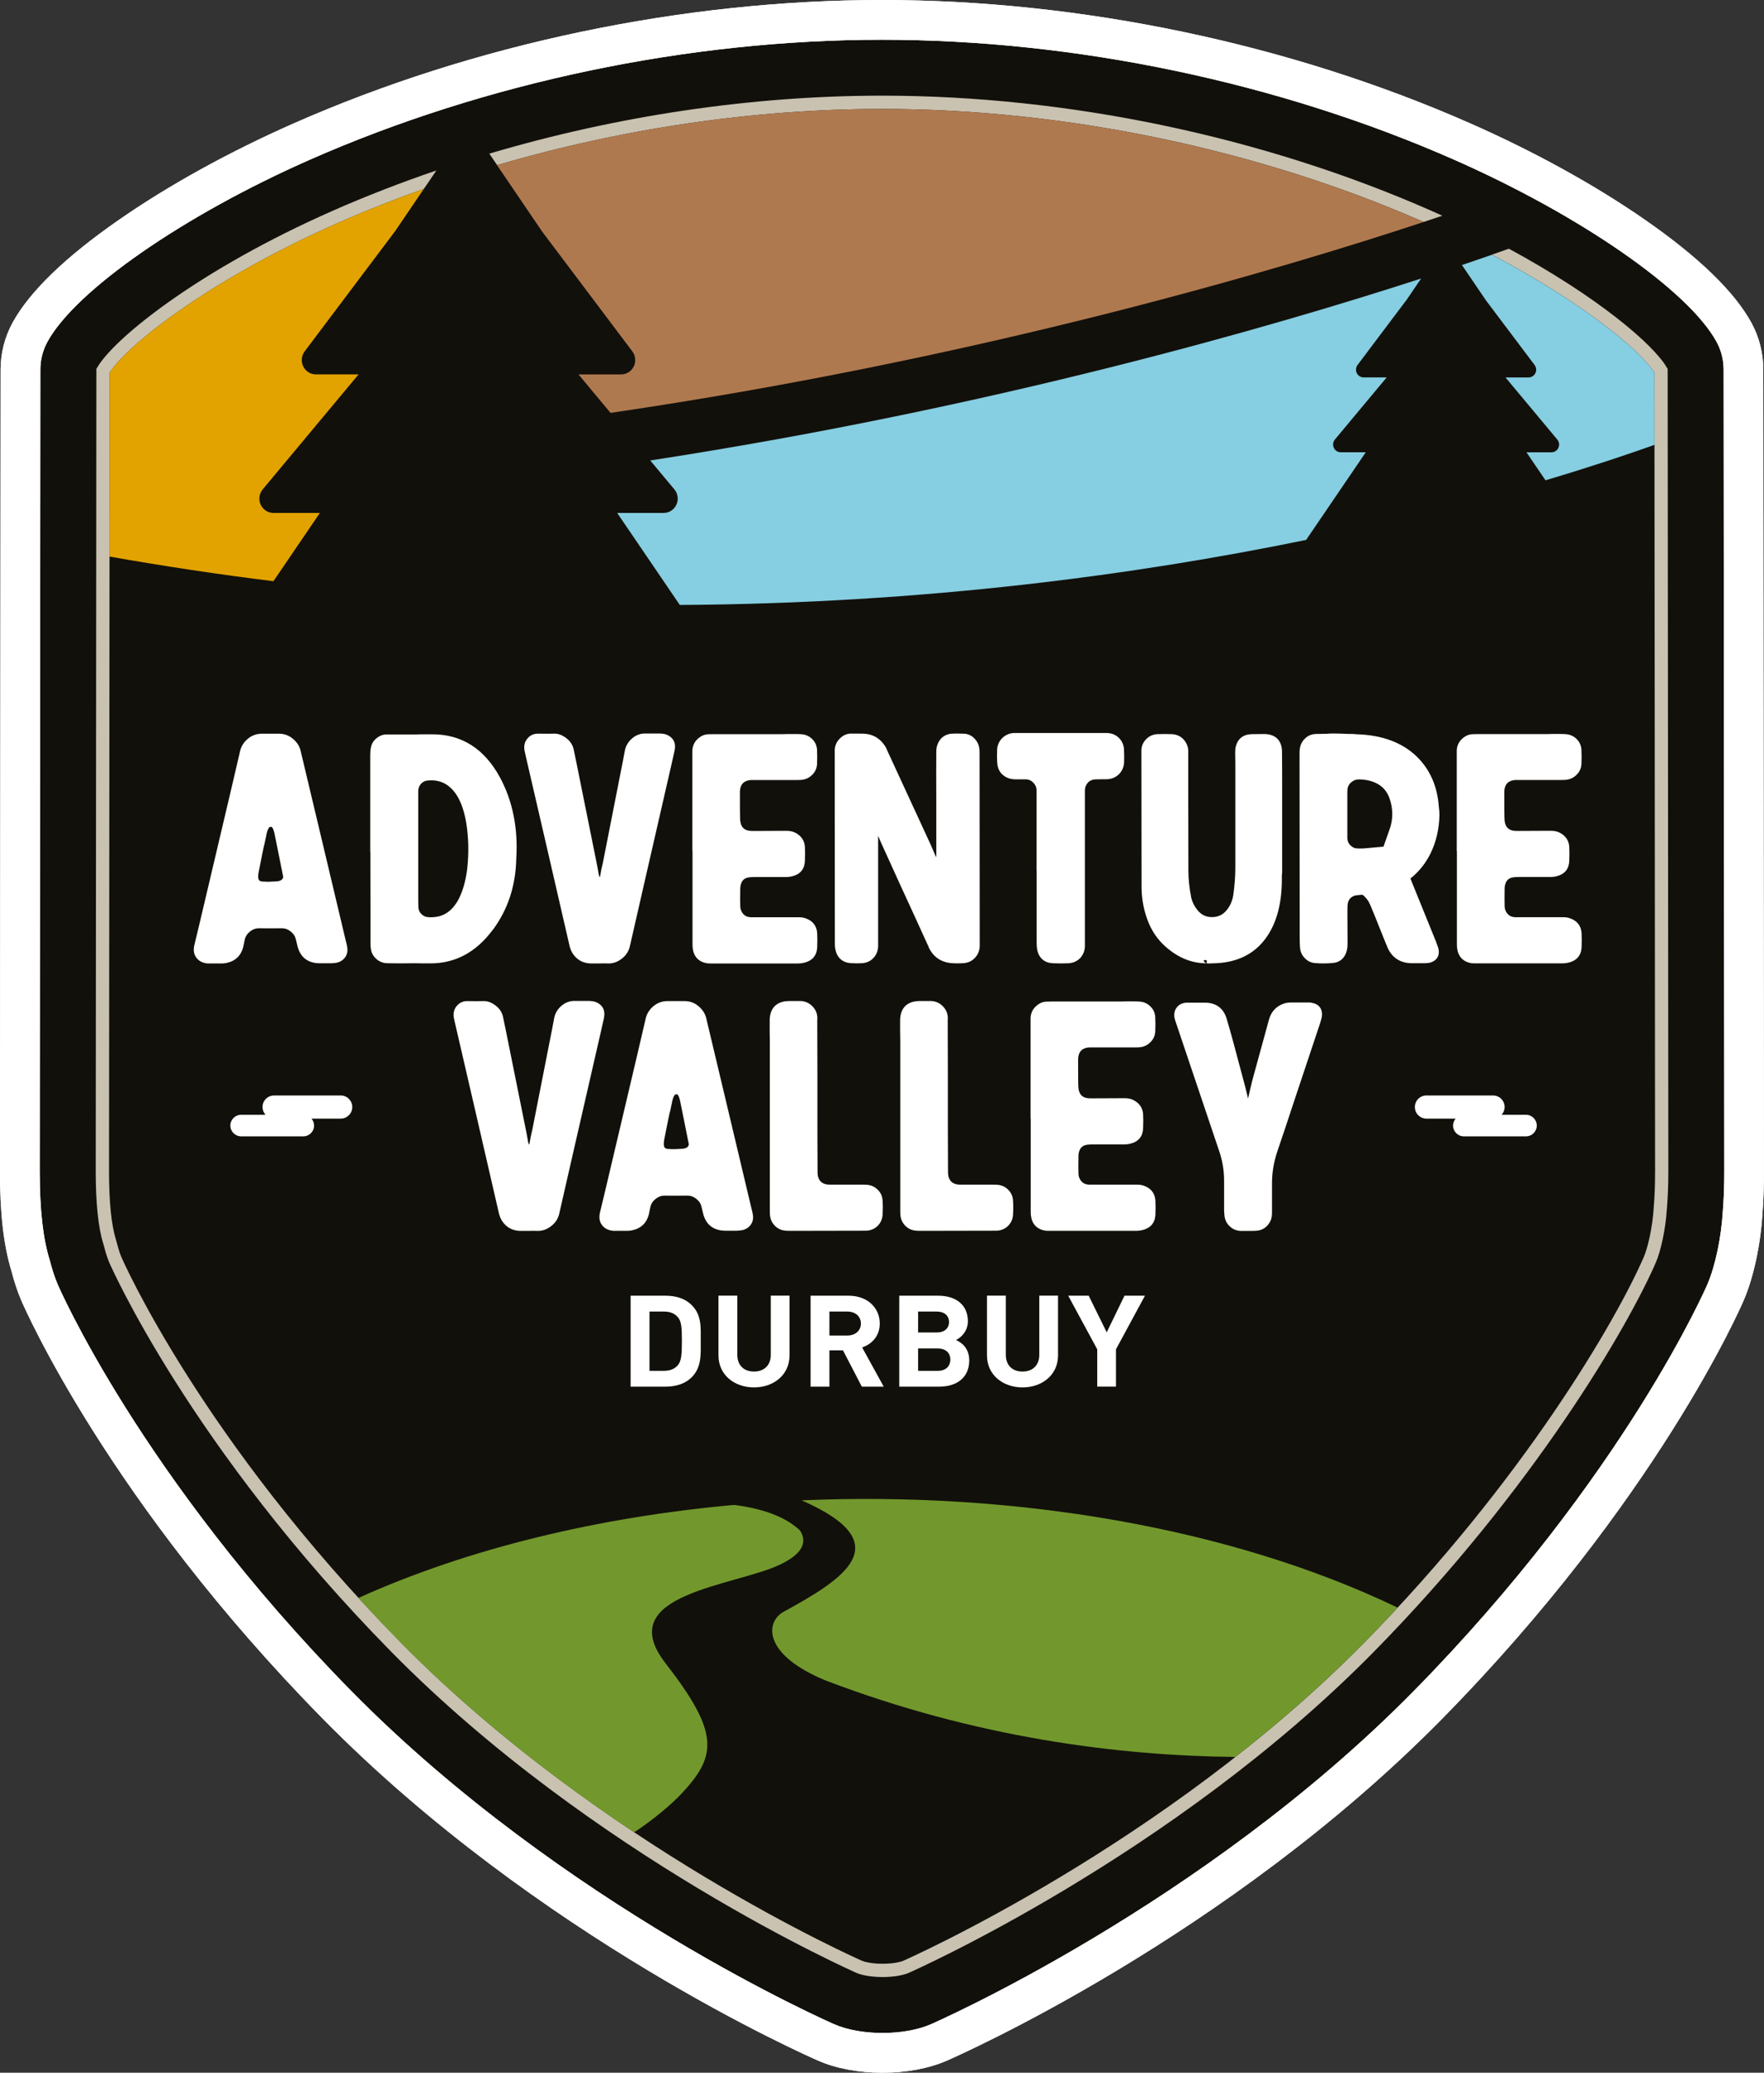
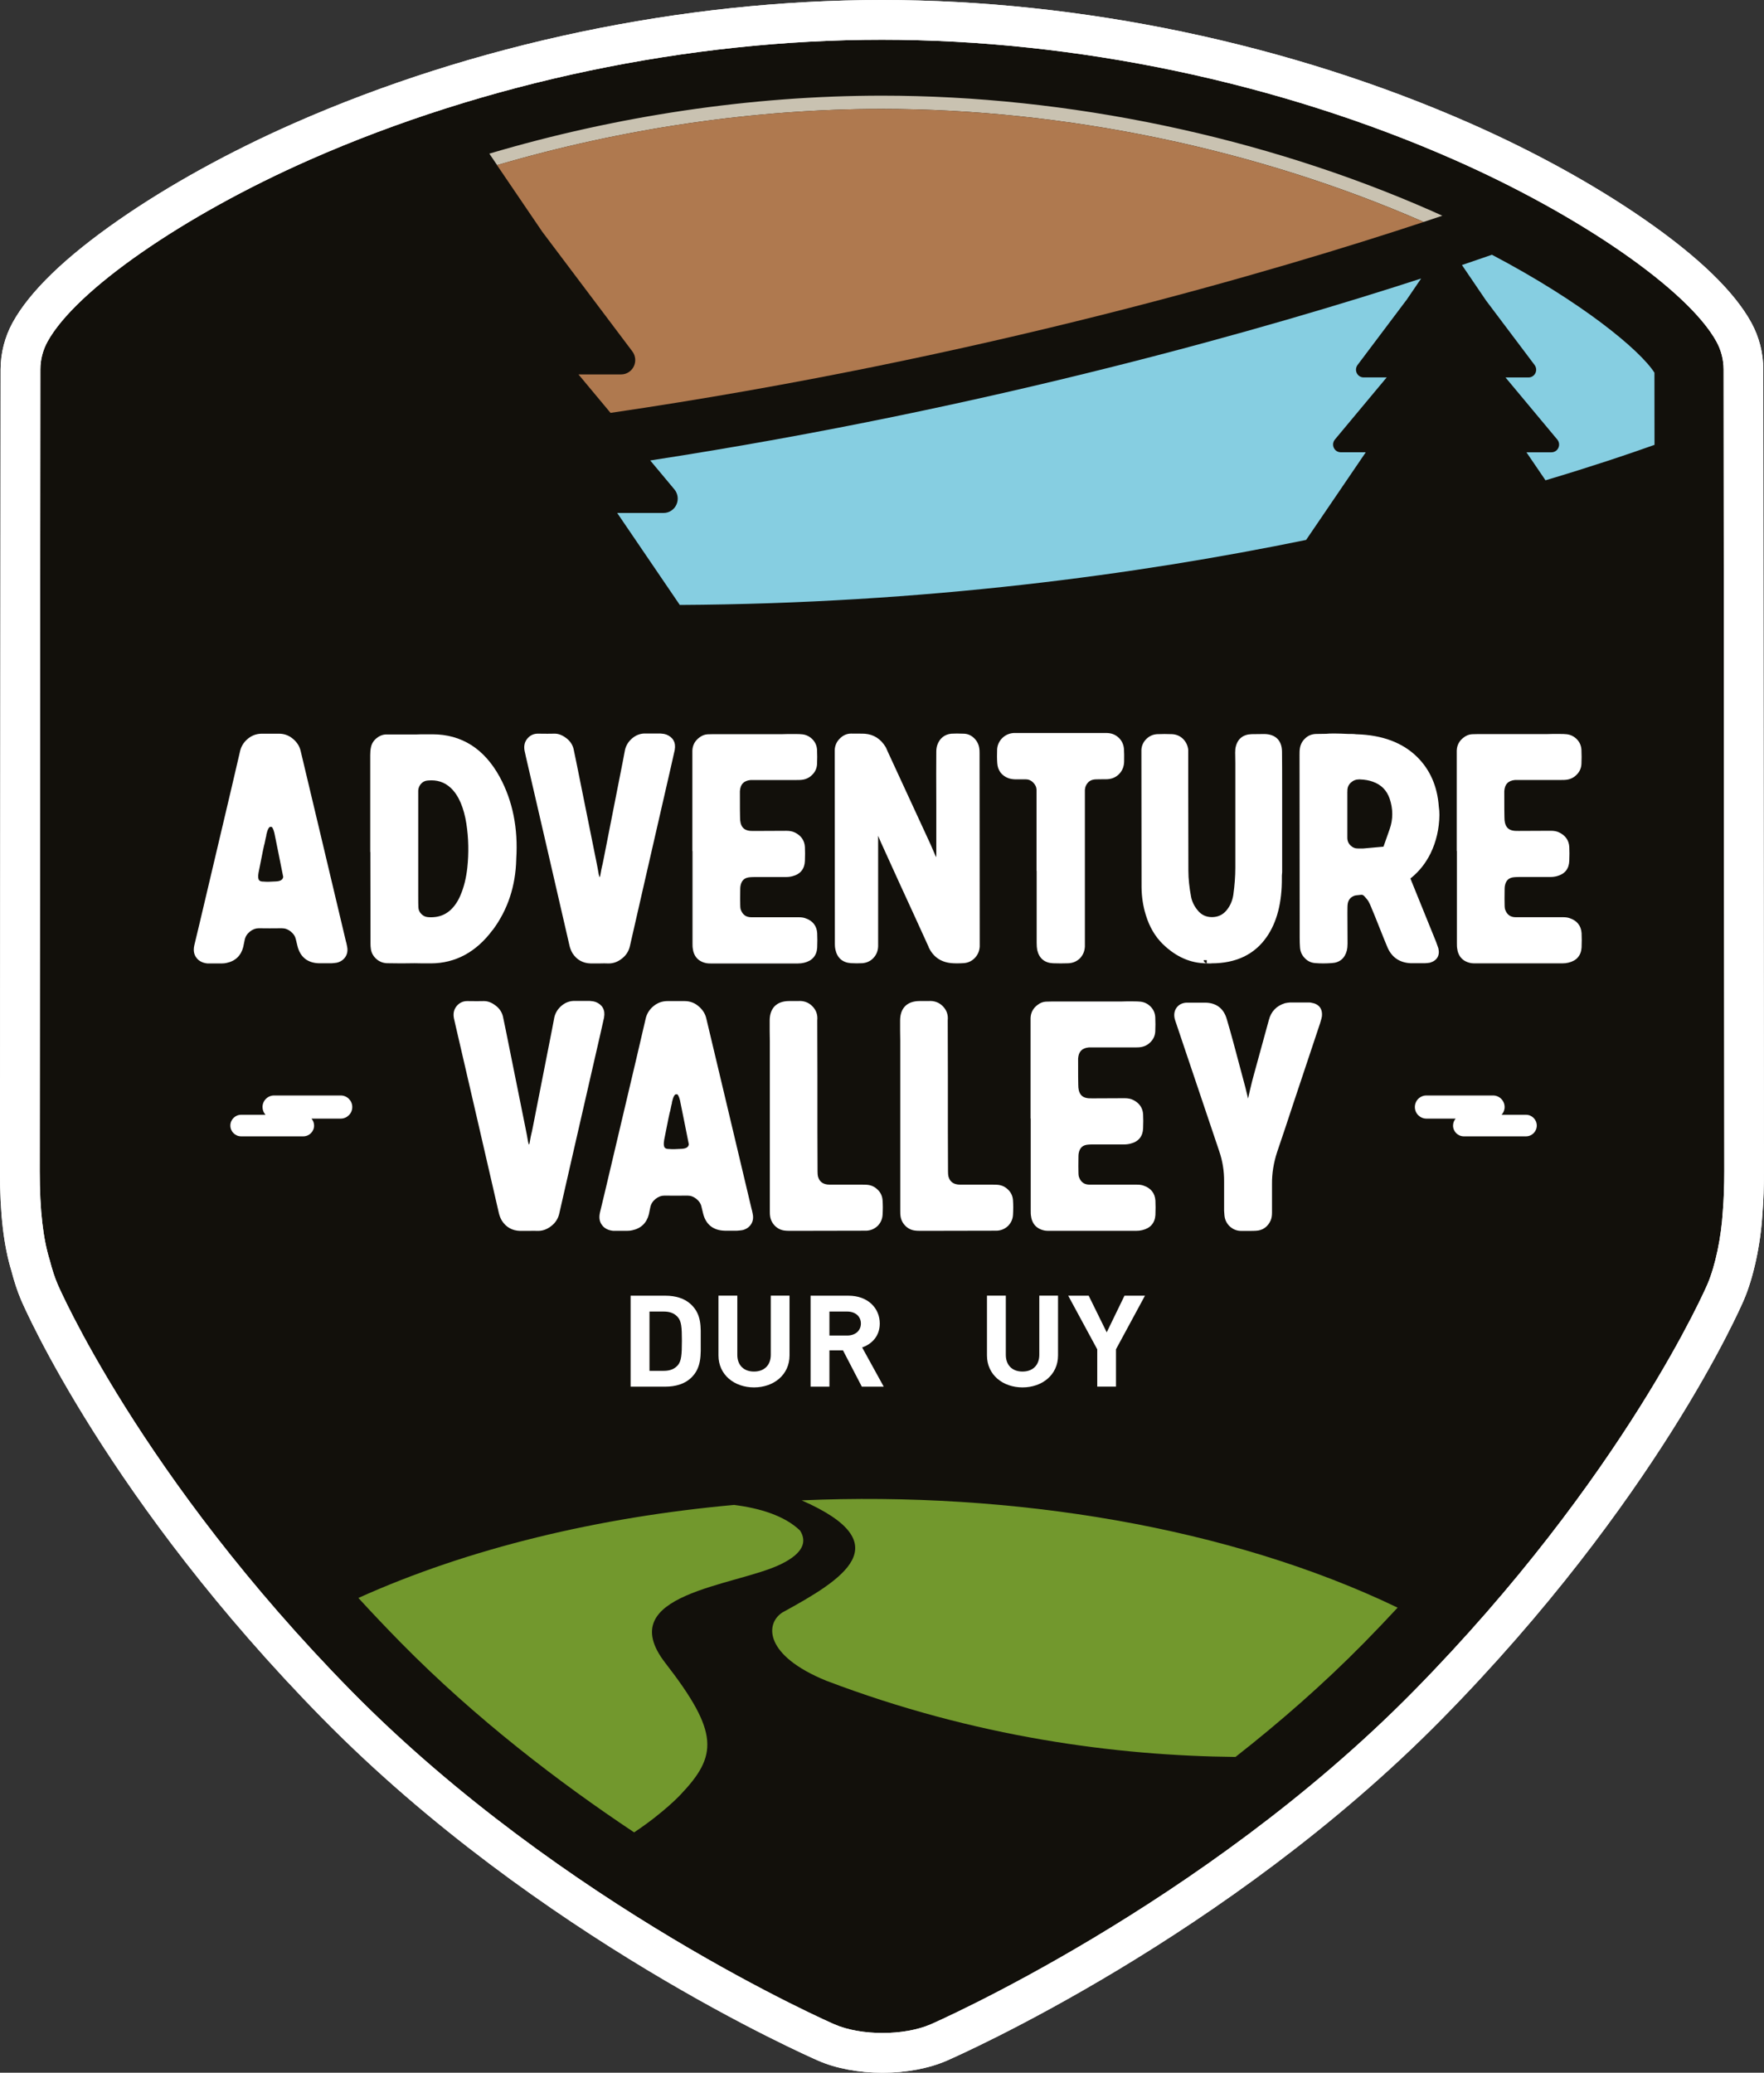
<svg xmlns="http://www.w3.org/2000/svg" id="Calque_2" data-name="Calque 2" viewBox="0 0 495.29 581.99">
  <rect x="0" y="0" width="495.29" height="581.99" fill="#333333" stroke="none" />
  <defs>
    <style>
      .cls-1 {
        fill: #fff;
      }

      .cls-2 {
        fill: #86cee1;
      }

      .cls-3 {
        fill: #72982d;
      }

      .cls-4 {
        fill: #af794f;
      }

      .cls-5 {
        fill: #c9c2b1;
      }

      .cls-6 {
        fill: #e2a300;
      }

      .cls-7 {
        fill: #12100b;
      }

      .cls-8 {
        fill: #3e1e00;
      }
    </style>
  </defs>
  <g id="Calque_1-2" data-name="Calque 1">
    <g>
      <path class="cls-8" d="m483.95,103.72c0-2.71-.68-5.38-1.98-7.75h0c-7.9-14.44-38.16-35.45-73.59-51.08-49.29-21.75-106.37-33.72-160.73-33.72s-111.43,11.98-160.72,33.72C51.49,60.51,21.23,81.52,13.33,95.96c-1.3,2.38-1.98,5.05-1.99,7.76l-.18,225.14c0,11.06.96,19.06,2.83,25.05.63,2.47,1.37,4.76,2.2,6.7,0,0,23.07,53.85,82.53,114.27,59.46,60.4,135.55,93.52,135.55,93.52,7.45,3.25,19.62,3.25,27.08,0,0,0,76.09-33.11,135.54-93.52,59.44-60.43,82.52-114.27,82.52-114.27,2.29-5.32,3.9-13.33,4.32-20.41.27-3.38.42-7.13.42-11.34l-.19-225.14Z" />
      <path class="cls-7" d="m247.79,576.41c-5.88,0-11.48-1.03-15.77-2.9-.77-.33-77.76-34.24-137.29-94.71-59.51-60.48-82.72-113.75-83.68-115.99-.9-2.11-1.72-4.59-2.44-7.37-2.07-6.72-3.04-15.17-3.04-26.57l.18-225.14c0-3.64.93-7.24,2.67-10.43,8.57-15.67,39.21-37.17,76.24-53.51C134.65,17.72,192.53,5.58,247.64,5.58s112.99,12.14,162.98,34.2c37.03,16.34,67.67,37.84,76.24,53.51,1.74,3.19,2.67,6.79,2.67,10.43l.18,225.14c0,4.34-.14,8.2-.43,11.8-.46,7.88-2.29,16.42-4.76,22.16-.96,2.24-24.18,55.5-83.67,115.98-59.52,60.48-136.52,94.38-137.29,94.72-4.29,1.87-9.89,2.9-15.77,2.9" />
      <path class="cls-1" d="m247.64,11.16c54.35,0,111.44,11.98,160.73,33.72,35.43,15.63,65.69,36.64,73.59,51.08h0c1.3,2.38,1.98,5.05,1.99,7.76l.19,225.14c0,4.2-.14,7.96-.42,11.34-.42,7.08-2.04,15.09-4.32,20.41,0,0-23.08,53.84-82.52,114.27-59.45,60.4-135.54,93.51-135.54,93.51-3.73,1.62-8.63,2.44-13.54,2.44s-9.81-.81-13.53-2.44c0,0-76.09-33.11-135.55-93.51-59.45-60.43-82.53-114.27-82.53-114.27-.83-1.93-1.57-4.23-2.2-6.7-1.87-5.99-2.83-13.99-2.83-25.05l.18-225.14c0-2.71.69-5.38,1.99-7.76,7.9-14.44,38.16-35.45,73.59-51.08C136.21,23.13,193.29,11.16,247.64,11.16m0-11.16c-55.87,0-114.55,12.31-165.23,34.67-18.02,7.95-34.96,17.3-48.98,27.03-15.07,10.46-25.13,20.19-29.9,28.91-2.19,4.01-3.35,8.54-3.36,13.1l-.18,225.14c0,11.92,1.03,20.85,3.25,28.1.78,3.01,1.68,5.72,2.68,8.06.97,2.28,24.59,56.48,84.83,117.7,60.29,61.24,135.86,94.53,139.05,95.92,4.97,2.17,11.36,3.36,17.99,3.36s13.02-1.2,18-3.37c3.18-1.38,78.76-34.68,139.03-95.92,60.22-61.22,83.85-115.42,84.82-117.7,2.69-6.26,4.68-15.46,5.2-24.02.3-3.73.44-7.69.44-12.12l-.19-225.15c0-4.56-1.16-9.09-3.35-13.1-4.77-8.72-14.83-18.45-29.9-28.91-14.02-9.73-30.95-19.08-48.98-27.03C362.2,12.31,303.52,0,247.64,0" />
      <path class="cls-1" d="m247.64,11.16c54.36,0,111.44,11.98,160.73,33.72,35.43,15.63,65.69,36.64,73.59,51.08h0c1.3,2.38,1.98,5.05,1.99,7.76l.19,225.14c0,4.21-.14,7.96-.42,11.34-.42,7.08-2.04,15.09-4.32,20.41,0,0-23.08,53.84-82.52,114.27-59.45,60.4-135.54,93.51-135.54,93.51-3.73,1.62-8.63,2.44-13.54,2.44s-9.81-.81-13.54-2.44c0,0-76.09-33.11-135.55-93.51-59.45-60.43-82.53-114.27-82.53-114.27-.83-1.93-1.57-4.23-2.2-6.7-1.87-5.99-2.83-13.99-2.83-25.05l.18-225.14c0-2.71.69-5.38,1.99-7.76,7.9-14.44,38.16-35.45,73.59-51.08C136.21,23.13,193.29,11.16,247.64,11.16m0-11.16c-55.87,0-114.55,12.31-165.23,34.67-18.02,7.95-34.96,17.3-48.98,27.03-15.07,10.46-25.13,20.19-29.9,28.91-2.19,4.01-3.35,8.54-3.36,13.1l-.18,225.14c0,11.92,1.03,20.85,3.25,28.1.78,3.01,1.68,5.72,2.68,8.06.98,2.28,24.59,56.48,84.83,117.7,60.29,61.24,135.86,94.53,139.05,95.92,4.97,2.17,11.36,3.36,17.99,3.36s13.02-1.2,18-3.37c3.18-1.39,78.76-34.68,139.03-95.92,60.22-61.22,83.85-115.42,84.82-117.7,2.69-6.26,4.68-15.46,5.2-24.03.3-3.72.44-7.69.44-12.12l-.19-225.15c0-4.57-1.16-9.1-3.35-13.1-4.77-8.72-14.83-18.45-29.9-28.91-14.02-9.73-30.95-19.08-48.98-27.03C362.2,12.31,303.51,0,247.64,0" />
      <path class="cls-5" d="m139.56,46.37c35.04-10.28,72.18-15.78,108.09-15.78,51.42,0,105.39,11.27,152.08,31.73,1.84-.61,3.58-1.19,5.24-1.75-.97-.44-1.94-.88-2.93-1.32-47.34-20.88-102.17-32.39-154.38-32.39-36.64,0-74.55,5.68-110.27,16.28l2.19,3.22Z" />
-       <path class="cls-5" d="m468.24,104.1v-.51l-.26-.44c-3.86-6.56-19.48-19.88-44.33-33.32-1.39.5-2.99,1.06-4.76,1.68,25.19,13.25,41.49,26.67,45.63,33.11l.19,224.25c0,3.59-.12,6.87-.35,9.77l-.03.4c-.33,5.59-1.68,11.32-2.78,13.88-7.62,17.6-33.83,62.89-78.52,108.32-56.01,56.9-128.73,89.01-129.45,89.33-.52.23-2.58.82-5.77.82s-5.24-.59-5.76-.82c-.73-.32-73.5-32.48-129.47-89.34-56.15-57.07-78.3-107.79-78.51-108.29-.23-.54-.7-1.76-1.23-3.84l-.28-.99c-1.29-4.14-1.95-10.62-1.95-19.26l.18-224.24c5.07-7.89,28.41-26.27,64-41.97,7.88-3.48,15.98-6.67,24.23-9.61l3.51-5.17c-9.99,3.41-19.78,7.2-29.25,11.38-37.39,16.5-61.08,35.6-65.96,43.9l-.26.44-.18,225.27c0,9.02.71,15.87,2.12,20.37l.23.8c.59,2.33,1.14,3.75,1.41,4.39.22.51,22.57,51.8,79.28,109.44,56.47,57.36,129.9,89.81,130.63,90.14,1.19.52,3.8,1.13,7.25,1.13s6.07-.61,7.26-1.13c.73-.32,74.11-32.72,130.62-90.13,45.07-45.82,71.57-91.63,79.28-109.46,1.26-2.92,2.72-9.06,3.07-15.12l.03-.36c.24-2.98.37-6.36.37-10.05l-.19-224.78Z" />
      <path class="cls-3" d="m191.07,503.92c10.4-10.94,10.97-17.35-4.26-36.98-15.16-19.55,19.7-21.54,32.41-27.72,6.23-3.03,7.46-6.27,5.41-9.47-4.38-4.21-11.34-6.28-18.52-7.19-37.92,3.43-74.46,12.13-105.48,26.12,3.8,4.15,7.77,8.34,11.93,12.57,21.03,21.36,44.43,39.24,65.49,53.25,8.41-5.59,13.02-10.58,13.02-10.58" />
      <path class="cls-3" d="m383.02,461.25c3.23-3.29,6.36-6.57,9.4-9.85-47.17-22.66-108.07-32.71-167.33-30.12,27.86,12.22,11.57,22.18-5.39,31.46-4.96,3.18-5.06,12.11,12.29,19.18,41.78,15.89,81.57,21.07,114.91,21.4,12.23-9.59,24.53-20.29,36.12-32.07" />
      <path class="cls-4" d="m247.64,30.59c-35.9,0-73.04,5.5-108.09,15.78l12.72,18.72,25.28,33.58c.91,1.22,1.07,2.85.4,4.22-.67,1.37-2.04,2.24-3.54,2.24h-11.99l9,10.8c103.87-15.23,187.99-40.27,228.3-53.6-46.69-20.46-100.66-31.73-152.08-31.73" />
      <path class="cls-2" d="m394.89,84.27l4.13-6.07c-41.48,13.47-120.15,36.29-216.45,51.09l6.78,8.12c1,1.19,1.22,2.87.57,4.29-.65,1.42-2.05,2.33-3.6,2.33h-13.03l17.58,25.83c68.76-.38,128.7-8.57,175.86-18.26l16.75-24.61h-7.04c-.83,0-1.59-.49-1.94-1.26-.35-.77-.23-1.67.31-2.32l14.54-17.44h-6.48c-.82,0-1.56-.47-1.92-1.21-.36-.74-.27-1.62.22-2.28l13.71-18.22Z" />
      <path class="cls-2" d="m430.88,102.49c.49.66.58,1.54.22,2.28-.36.74-1.1,1.21-1.91,1.21h-6.48l14.54,17.44c.54.64.66,1.55.31,2.32-.35.77-1.11,1.26-1.94,1.26h-7.03l5.35,7.86c12.79-3.81,23.09-7.27,30.61-9.95l-.02-20.27c-4.14-6.44-20.44-19.86-45.63-33.11l-8.42,2.89,6.76,9.95,13.65,18.13Z" />
-       <path class="cls-6" d="m89.81,144.03h-13.03c-1.54,0-2.94-.91-3.59-2.33-.65-1.42-.43-3.09.57-4.29l26.92-32.29h-11.99c-1.51,0-2.88-.87-3.55-2.24-.67-1.37-.51-3.01.4-4.22l25.39-33.74,8.07-11.88c-8.25,2.94-16.35,6.13-24.23,9.61-35.59,15.7-58.92,34.08-63.99,41.97l-.04,51.65c15.58,2.76,30.94,5.06,46.03,6.92l13.04-19.16Z" />
      <g>
        <g>
          <path class="cls-1" d="m194.01,386.91c-1.79,1.69-4.34,2.44-7.16,2.44h-9.79s0-25.54,0-25.54h9.79c2.82,0,5.37.75,7.16,2.44,3.05,2.87,2.74,6.38,2.74,10.22,0,3.84.31,7.57-2.74,10.44Zm-3.69-17.07c-.91-1.04-2.13-1.58-3.96-1.58h-4s0,16.65,0,16.65h4c1.83,0,3.05-.54,3.96-1.58.99-1.15,1.14-2.98,1.14-6.85,0-3.87-.15-5.49-1.14-6.64Z" />
          <path class="cls-1" d="m211.71,389.56c-5.56,0-9.98-3.55-9.98-8.97v-16.79s5.29,0,5.29,0v16.61c0,2.94,1.83,4.7,4.68,4.7s4.72-1.76,4.72-4.7v-16.61s5.26,0,5.26,0v16.79c0,5.42-4.42,8.97-9.98,8.97Z" />
          <path class="cls-1" d="m241.98,389.35l-5.29-10.19h-3.81v10.19s-5.29,0-5.29,0v-25.54s10.63,0,10.63,0c5.52,0,8.8,3.55,8.8,7.82,0,3.59-2.32,5.81-4.95,6.71l6.06,11.01h-6.13Zm-4.11-21.09h-4.99v6.74h4.99c2.32,0,3.85-1.4,3.85-3.37,0-1.97-1.52-3.37-3.85-3.37Z" />
-           <path class="cls-1" d="m263.84,389.35h-11.35s0-25.54,0-25.54h10.89c5.29,0,8.38,2.8,8.38,7.17,0,2.83-1.98,4.66-3.35,5.27,1.64.72,3.73,2.33,3.73,5.74,0,4.77-3.47,7.35-8.3,7.35Zm-.88-21.09h-5.18v5.88h5.18c2.25,0,3.5-1.18,3.5-2.94,0-1.76-1.26-2.94-3.5-2.94Zm.34,10.37h-5.52v6.28h5.52c2.4,0,3.54-1.44,3.54-3.16,0-1.72-1.14-3.12-3.54-3.12Z" />
          <path class="cls-1" d="m287.1,389.56c-5.56,0-9.98-3.55-9.98-8.97v-16.79s5.29,0,5.29,0v16.61c0,2.94,1.83,4.7,4.68,4.7,2.86,0,4.72-1.76,4.72-4.7v-16.61s5.26,0,5.26,0v16.79c0,5.42-4.42,8.97-9.98,8.97Z" />
          <path class="cls-1" d="m313.34,378.87v10.47s-5.26,0-5.26,0v-10.47s-8.15-15.06-8.15-15.06h5.75s5.06,10.29,5.06,10.29l4.99-10.29h5.75s-8.15,15.07-8.15,15.07Z" />
        </g>
        <g>
          <path class="cls-1" d="m169.61,285.66v-.03c.37-2.04-.48-3.56-2.38-4.3h-.04c-.43-.16-.94-.24-1.58-.28h-4.12c-1.41-.06-2.69.39-3.82,1.34-1.11.94-1.81,2.12-2.08,3.51v.04c-.12.73-.78,4.12-1.96,10.07-2.55,12.97-3.86,19.66-4.01,20.4-.17.9-.32,1.6-.46,2.1v.02c-.1.37-.22.99-.37,1.9v.03c-.08.53-.17.8-.23.94-.06-.08-.18-.28-.28-.76-.2-1.22-.44-2.49-.7-3.76-.58-2.94-2.47-12.32-5.62-27.89-.39-1.89-.63-3.07-.75-3.6-.31-1.28-1.06-2.35-2.22-3.17-1.06-.78-2.14-1.16-3.2-1.13-1.06.03-2.57.03-4.48,0-1.23-.04-2.28.44-3.06,1.36-.78.92-1.05,2.06-.81,3.39.02.14.08.44.32,1.44,1.03,4.48,3.24,14.04,6.4,27.67,3.03,13.12,5.08,22.01,5.92,25.7v.02c.2.78.48,1.48.85,2.08v.02c1.19,1.82,2.9,2.78,5.09,2.84h2.42s.02,0,.02,0c1.02-.03,1.82-.03,2.37,0,.09,0,.18,0,.28,0,1.27,0,2.49-.44,3.62-1.32,1.25-.94,2.03-2.19,2.34-3.71.23-1.09,1.6-7.08,4.18-18.32,3.14-13.68,5.45-23.77,7.28-31.76.56-2.46.94-4.14,1.09-4.84Z" />
          <path class="cls-1" d="m211.08,339.68c-2.93-12.3-5.35-22.49-7.19-30.28-3.54-14.86-5.35-22.48-5.58-23.44-.3-1.28-.98-2.38-2.02-3.29-1.15-1.05-2.52-1.58-4.08-1.58h-4.79c-1.59,0-2.99.55-4.17,1.62-1.01.9-1.67,2.03-1.97,3.33v.02c-.12.54-.93,4.02-2.48,10.65-.84,3.57-4.18,17.73-8.93,37.86-.81,3.38-1.34,5.63-1.44,6v.03c-.29,1.37-.08,2.52.64,3.43.67.89,1.7,1.42,3.05,1.56h4.06c.5,0,.95-.05,1.34-.15,2.44-.51,4.05-2.05,4.66-4.46.03-.1.09-.38.41-1.98.19-.96.69-1.74,1.51-2.39.78-.61,1.58-.9,2.45-.9,1.92.03,4.11.03,6.5,0,.9,0,1.72.31,2.49.93.77.63,1.23,1.32,1.39,2.11l.02.06c.06.2.13.48.2.82.09.43.16.74.23.95.73,3.19,2.85,4.91,6.11,4.98h3.42s.06,0,.06,0c.48-.03.94-.08,1.34-.14h.03c.97-.19,1.76-.66,2.36-1.41l.02-.02c.57-.76.81-1.66.7-2.68-.03-.3-.14-.81-.32-1.63Zm-22.95-27.58l.03-.1c.04-.17.24-1.15.39-1.86.02-.05.04-.11.05-.17.02-.07.05-.18.08-.33h-.02s0-.07,0-.1c0-.03.01-.06.02-.1.34-1.54.79-2.2,1.1-2.17h.15s.14-.02.14-.02c.16-.04.52.38.84,1.64.32,1.59.68,3.39,1.09,5.38.38,1.89.74,3.7,1.09,5.45.17.83.28,1.36.32,1.58-.09.59-.44,1.17-1.95,1.27-1.62.11-2.81.13-3.55.05h-.1c-.57,0-.96-.13-1.16-.38-.29-.34-.35-1.06-.18-2.03v-.07c.04-.28.45-2.33,1.21-6.09.32-1.52.41-1.88.44-1.96Z" />
          <path class="cls-1" d="m246.4,334.02c-.78-.78-1.74-1.23-2.85-1.34-.36-.03-.81-.05-1.34-.05h-8.63c-.6,0-1.04-.01-1.29-.04-1.42-.19-2.26-.91-2.63-2.29-.07-.34-.11-.79-.11-1.33-.03-3-.04-6.9-.04-11.58v-15.47c-.03-9.84-.04-14.43-.04-15.42.16-1.52-.29-2.85-1.34-3.93-1.08-1.12-2.47-1.62-4.11-1.49h-2.5c-3.45.03-5.38,1.96-5.41,5.42v2.89c.03,1.45.04,2.4.04,2.9v47.71c0,.78.02,1.07.05,1.24.11,1.15.58,2.15,1.39,2.96.82.82,1.82,1.27,2.99,1.35.18.02.54.05,1.47.05,3.89,0,10.73-.01,20.35-.04h.88c1.23-.07,2.28-.52,3.13-1.34h.01c.85-.87,1.32-1.91,1.39-3.11.09-1.46.09-2.81,0-4.03-.07-1.21-.54-2.24-1.4-3.06Z" />
          <path class="cls-1" d="m283.03,334.02c-.78-.78-1.74-1.23-2.85-1.34-.36-.03-.81-.05-1.34-.05h-8.63c-.6,0-1.04-.01-1.29-.04-1.42-.19-2.26-.91-2.63-2.29-.07-.34-.11-.79-.11-1.33-.03-3.03-.04-6.82-.04-11.58v-15.47c-.03-9.85-.04-14.44-.04-15.42.16-1.52-.29-2.85-1.34-3.93-1.08-1.12-2.47-1.62-4.12-1.49h-2.5c-3.45.03-5.38,1.96-5.41,5.42v2.89c.03,1.45.04,2.4.04,2.9v47.71c0,.78.02,1.07.05,1.24.11,1.15.58,2.15,1.39,2.96.82.82,1.82,1.27,2.99,1.35.18.02.54.05,1.47.05,3.92,0,10.76-.01,20.35-.04h.88c1.23-.07,2.28-.52,3.13-1.34h.01c.85-.87,1.32-1.91,1.39-3.11.09-1.46.09-2.81,0-4.03-.07-1.21-.54-2.24-1.4-3.06Z" />
          <path class="cls-1" d="m324.41,337.08c-.14-2.07-1.3-3.51-3.34-4.18-.48-.18-1.08-.27-1.82-.27h-13.36c-1.44-.02-2.36-.66-2.89-2.01v-.02c-.1-.2-.2-.61-.2-1.44v-.03c-.03-.79-.03-2.24,0-4.32,0-.35.02-.68.07-.98.3-1.6,1.17-2.36,2.79-2.45h.11s.2-.04.97-.04h8.76c.74,0,1.42-.08,2.01-.25,2.19-.56,3.38-2.06,3.45-4.31.06-1.44.06-2.75,0-3.88-.1-1.85-1.11-3.27-2.9-4.1-.59-.29-1.35-.44-2.3-.44-1.51,0-4.38.01-9.02.04-.88,0-1.09-.03-1.12-.03h-.06c-1.49-.15-2.32-.84-2.66-2.25-.1-.42-.15-.96-.15-1.58v-.04c-.03-.64-.04-2.8-.04-6.58v-.71c.15-1.95,1.07-2.91,2.99-3.11h12.81c.98,0,1.31-.02,1.5-.05,1.15-.11,2.15-.57,2.96-1.38.86-.82,1.33-1.84,1.4-3.04.06-1.33.06-2.67,0-4.02-.07-1.14-.49-2.12-1.25-2.91-.78-.81-1.73-1.3-2.83-1.44-.47-.06-1.2-.09-2.21-.09h-1.73c-.77.03-1.32.04-1.67.04h-19.43c-.41,0-.93.01-1.61.04-.79.04-1.55.33-2.26.87-1.27.92-1.95,2.16-2.02,3.68v28.25s.04,0,.04,0v25.78c0,.89.02,1.21.05,1.38.25,2.42,1.63,3.92,3.99,4.33h.04c.27.04.63.06,1.11.06h24.4c.62,0,1.21-.07,1.73-.2,2.27-.53,3.55-1.99,3.69-4.25v-.02c.06-1.44.06-2.8,0-4.04v-.02Z" />
          <path class="cls-1" d="m368.18,281.54c-.19-.04-.42-.06-.72-.06h-5.24c-.51.04-.99.1-1.41.2l-.07.02c-2.33.73-3.84,2.3-4.46,4.65-.29,1.01-1.67,6.05-4.23,15.43-.32,1.15-.68,2.55-1.06,4.19-.27,1.21-.45,1.98-.56,2.48-.41-1.74-.66-2.78-.77-3.17-.66-2.51-1.75-6.61-3.35-12.55-.7-2.58-1.33-4.81-1.88-6.64-.86-2.95-2.95-4.53-6.04-4.56h-5.28c-1.2.08-2.13.55-2.75,1.41-.62.85-.8,1.88-.54,3.07.07.3.25.86.55,1.7l2.11,6.28c4.91,14.6,8.19,24.33,9.83,29.19.95,2.77,1.42,5.64,1.39,8.56v8.21c.03.44.06.85.09,1.23.11,1.34.66,2.45,1.66,3.31.88.75,1.91,1.13,3.06,1.13.05,0,.09,0,.14,0h1.95c.87,0,1.52-.01,2-.04,1.92-.07,3.38-1.1,4.21-2.97v-.03c.23-.55.34-1.24.34-2.11v-8.03h0c-.03-2.96.46-5.97,1.43-8.94.55-1.63,1.32-3.91,2.31-6.85,1.04-3.18,1.8-5.48,2.26-6.84,3.11-9.32,5.62-16.86,7.54-22.61v-.02c.25-.79.4-1.37.47-1.77v-.06c.23-2.11-.86-3.49-2.98-3.8Z" />
          <path class="cls-1" d="m97.19,264.59c-2.93-12.3-5.35-22.49-7.19-30.28-3.54-14.86-5.35-22.48-5.58-23.44-.3-1.28-.98-2.39-2.02-3.29-1.15-1.04-2.52-1.57-4.08-1.57h-4.79c-1.59,0-2.99.55-4.17,1.62-1.01.9-1.67,2.03-1.97,3.34v.02c-.12.54-.95,4.13-2.48,10.65-.84,3.57-4.18,17.73-8.93,37.86-.8,3.38-1.34,5.63-1.44,6v.03c-.29,1.37-.08,2.52.64,3.43.67.89,1.7,1.42,3.05,1.56h4.06c.5,0,.95-.05,1.34-.15,2.44-.5,4.05-2.05,4.66-4.46.03-.11.1-.39.41-1.98.19-.96.69-1.74,1.51-2.39.78-.61,1.58-.9,2.45-.9,1.92.03,4.11.03,6.5,0,.9,0,1.72.31,2.49.93.77.63,1.23,1.32,1.39,2.1l.02.06c.06.2.13.48.2.81.09.44.17.74.23.95.73,3.19,2.85,4.91,6.11,4.98h3.42s.06,0,.06,0c.48-.03.94-.08,1.34-.14h.03c.97-.19,1.76-.66,2.36-1.41l.02-.02c.57-.76.81-1.66.7-2.68-.03-.3-.14-.81-.32-1.63Zm-24.6-19.46v-.07c.04-.28.45-2.33,1.21-6.09.32-1.52.41-1.88.44-1.96l.03-.1c.04-.17.24-1.15.39-1.86.02-.05.04-.11.05-.17.02-.07.05-.18.08-.33h-.02s0-.07,0-.1c0-.03.01-.06.02-.1.33-1.51.77-2.17,1.08-2.17,0,0,.01,0,.02,0h.15s.14-.02.14-.02c.16-.04.52.38.84,1.64.32,1.59.68,3.39,1.09,5.38.38,1.89.74,3.7,1.09,5.45.17.83.28,1.36.32,1.58-.09.59-.44,1.17-1.95,1.27-1.62.11-2.81.13-3.55.05h-.1c-.57,0-.96-.13-1.16-.38-.29-.34-.35-1.06-.18-2.03Z" />
          <path class="cls-1" d="m138.37,261.1c4.19-5.64,6.4-12.31,6.58-19.81v-.12c.55-8.54-.99-16.26-4.6-22.94-4.36-8-10.73-12.05-18.95-12.05h-3.08s-.42.02-1.25.04h-8.42c-1.02-.03-1.99.31-2.88,1.02-.89.71-1.44,1.61-1.63,2.66-.13.61-.19,1.32-.19,2.13v27.2h.04v2.08l.03,17.23c0,4.12.01,6.26.01,6.42,0,.53.03.99.09,1.38.11,1.07.6,2.02,1.45,2.84.95.88,2.11,1.31,3.45,1.28.43,0,1.54.01,3.69.04,1.56,0,2.78-.01,3.75-.04.85.03,2.34.04,4.54.04,6.92-.03,12.75-3.2,17.35-9.42Zm-11.78-39.84c1.1,1.04,2.03,2.44,2.76,4.15.72,1.7,1.26,3.68,1.6,5.89.62,4,.71,8.18.26,12.4-.34,2.89-.96,5.42-1.86,7.52-.46,1.14-1.02,2.14-1.67,2.98-1.88,2.49-4.36,3.58-7.57,3.31-.72-.07-1.32-.36-1.84-.91-.52-.54-.78-1.16-.8-1.89v-.02c-.03-.54-.04-1.61-.04-3.18v-29.55c.05-.74.32-1.37.81-1.91.49-.53,1.08-.83,1.83-.89,2.63-.26,4.76.43,6.53,2.11Z" />
          <path class="cls-1" d="m147.59,212.19c1.03,4.48,3.24,14.04,6.4,27.67,3.05,13.17,5.09,22.06,5.92,25.7v.02c.2.78.48,1.48.85,2.08v.02c1.19,1.82,2.9,2.78,5.09,2.84h2.42s.02,0,.02,0c1.02-.03,1.82-.03,2.37,0,.09,0,.18,0,.28,0,1.27,0,2.49-.44,3.62-1.32,1.25-.94,2.03-2.19,2.34-3.71.23-1.09,1.6-7.08,4.18-18.32,3.13-13.62,5.44-23.71,7.28-31.76.56-2.47.94-4.15,1.09-4.84v-.03c.37-2.04-.48-3.56-2.38-4.3h-.04c-.43-.16-.95-.24-1.58-.28h-4.12c-1.41-.06-2.69.39-3.82,1.34-1.11.94-1.81,2.12-2.08,3.51v.04c-.12.73-.78,4.12-1.96,10.07-2.55,12.97-3.86,19.66-4.01,20.4-.17.9-.32,1.6-.46,2.1v.02c-.1.37-.22.99-.37,1.9v.03c-.08.53-.17.8-.23.94-.06-.08-.18-.28-.28-.76-.2-1.22-.44-2.49-.7-3.75-.58-2.94-2.42-12.07-5.62-27.89-.38-1.89-.63-3.06-.75-3.61-.31-1.28-1.06-2.35-2.22-3.17-1.06-.78-2.14-1.16-3.2-1.13-1.06.03-2.57.03-4.48,0-1.22-.04-2.28.43-3.06,1.36-.78.92-1.05,2.06-.81,3.39.02.14.08.43.32,1.44Z" />
          <path class="cls-1" d="m194.44,264.76c0,.89.02,1.21.05,1.38.25,2.42,1.63,3.92,3.99,4.33h.04c.27.04.63.06,1.11.06h24.4c.62,0,1.21-.07,1.73-.2,2.27-.53,3.55-1.99,3.69-4.25v-.02c.06-1.44.06-2.8,0-4.04v-.02c-.14-2.07-1.3-3.51-3.34-4.18-.48-.18-1.08-.27-1.82-.27h-13.36c-1.44-.02-2.36-.66-2.89-2.01v-.02c-.1-.2-.2-.61-.2-1.44v-.03c-.03-.79-.03-2.24,0-4.32,0-.35.02-.68.07-.98.3-1.6,1.17-2.36,2.79-2.45h.11s.2-.04.97-.04h8.76c.74,0,1.42-.08,2.01-.25,2.19-.56,3.38-2.06,3.45-4.31.06-1.44.06-2.75,0-3.88-.1-1.85-1.11-3.27-2.9-4.1-.6-.29-1.35-.44-2.3-.44-1.52,0-4.38.01-9.02.04-.88,0-1.09-.03-1.12-.03h-.06c-1.49-.15-2.32-.84-2.66-2.25-.1-.42-.15-.96-.15-1.58v-.04c-.03-.64-.04-2.8-.04-6.58v-.71c.15-1.95,1.07-2.91,2.99-3.11h12.81c.98,0,1.32-.03,1.5-.05,1.15-.11,2.15-.57,2.96-1.38.86-.82,1.33-1.84,1.4-3.03.06-1.33.06-2.67,0-4.02-.07-1.14-.49-2.12-1.25-2.91-.78-.81-1.73-1.3-2.83-1.44-.48-.06-1.2-.09-2.21-.09h-1.73c-.74.03-1.3.04-1.67.04h-19.43c-.41,0-.94.01-1.61.04-.79.04-1.55.33-2.26.86-1.27.92-1.95,2.16-2.02,3.68v28.25s.04,0,.04,0v25.78Z" />
          <path class="cls-1" d="m260.7,265.86c1.24,2.74,3.39,4.28,6.39,4.57.97.09,2.16.09,3.54,0h.02c1.24-.11,2.28-.61,3.1-1.5.81-.85,1.26-1.92,1.33-3.17v-1.31c-.03-22.96-.04-39.5-.04-50.58v-2.4c0-.67-.03-.96-.05-1.11-.11-1.18-.59-2.21-1.43-3.05-.83-.83-1.82-1.27-2.94-1.3-1.45-.06-2.63-.06-3.5,0h-.04c-1.9.21-3.26,1.32-3.92,3.2v.03c-.18.55-.27,1.15-.27,1.78-.03,3.56-.03,8.46,0,14.56v14.44c0,.29,0,.5-.02.65-.11-.16-.25-.41-.4-.8v-.02c-.62-1.4-1-2.29-1.22-2.82l-12.07-26.16c-.32-.77-.45-1.02-.53-1.15-1.37-2.24-3.3-3.49-5.76-3.69-.15-.02-.59-.05-3.93-.05-1.13,0-2.16.43-3.04,1.28-.96.88-1.48,2-1.55,3.31v1.35c0,11.82.01,29.02.04,51.1v2.14c0,.53.05,1.02.15,1.45.49,2.33,1.99,3.66,4.33,3.83h.02c.55.03,1.09.05,1.63.05s1.06-.01,1.57-.04h.02c1.27-.11,2.33-.61,3.15-1.51.81-.88,1.24-1.97,1.28-3.23v-31.03c.04.08.08.18.12.28.27.66.47,1.14.62,1.47.76,1.69,2.46,5.43,5.19,11.42.58,1.28,1.97,4.32,4.14,9.02,1.68,3.69,3.05,6.68,4.09,8.97Z" />
          <path class="cls-1" d="m291.03,221.81v22.7h.04v20.2c0,.82.05,1.47.15,1.99v.03c.53,2.34,2.07,3.64,4.45,3.74.72.03,1.44.04,2.16.04s1.44-.01,2.15-.04c1.29-.07,2.38-.54,3.24-1.39h.01c.84-.89,1.31-1.99,1.38-3.28v-44.04c.06-.52.14-.8.2-.94.51-1.25,1.36-1.88,2.67-1.98.61-.03,1.64-.04,3.08-.04,1.42,0,2.63-.46,3.59-1.39.95-.95,1.44-2.13,1.48-3.53.03-1.44.02-2.58-.04-3.47-.07-1.27-.55-2.35-1.44-3.24h-.01c-.89-.86-1.99-1.31-3.29-1.35h-26.21s-.07,0-.07,0c-1.26.1-2.32.59-3.17,1.43-.85.85-1.33,1.9-1.43,3.12v.04c-.06,1.4-.05,2.71.04,3.89.14,2.02,1.22,3.48,3.14,4.21h.02c.5.18,1.13.29,1.92.32h3c.73,0,1.37.28,1.95.84.64.62.97,1.31.99,2.12Z" />
          <path class="cls-1" d="m338.83,270.48c.43.04.48.04.52.04h.74s0-.03,0-.03c.03,0,.05,0,.08,0,6.86,0,12.06-2.48,15.45-7.36,2.91-4.14,4.36-9.76,4.3-16.67v-.62c.05-.64.08-.96.08-.96v-.04s0-22.96,0-22.96c0-4.51-.01-8.15-.04-10.81-.03-3.14-1.78-4.9-4.92-4.97h-.02c-1,0-2.18.01-3.6.04-2.38.07-3.92,1.3-4.45,3.55-.11.4-.16.92-.16,1.61s.01,1.7.04,2.93v29.44c0,2.36-.19,4.91-.56,7.58-.26,1.71-.93,3.21-1.98,4.44-1.03,1.2-2.34,1.8-3.99,1.82-1.71,0-3.05-.64-4.1-1.98-.92-1.13-1.52-2.37-1.78-3.66-.51-2.66-.77-5.14-.77-7.37-.03-8.48-.04-16.12-.04-22.7v-11.3c-.15-1.19-.63-2.2-1.44-3.01-.82-.82-1.85-1.28-3.07-1.35-1.44-.06-2.86-.06-4.23,0-1.18.07-2.21.54-3.06,1.39-.82.82-1.28,1.84-1.35,3.01v1.32c0,14.51.01,26.37.04,36.25v.97c.03,2.78.44,5.43,1.21,7.87,1,3.3,2.62,6.05,4.81,8.18,3.67,3.55,7.77,5.35,12.19,5.35.02,0,.04,0,.06,0Zm-.85-.89h.49s0,0,0,0c.12,0,.24,0,.36,0v.75s-.03-.02-.04-.03v.12c-.44-.02-.81-.4-.81-.84Z" />
          <path class="cls-1" d="m396.09,246.6l.25-.2c2.21-1.82,4-4.1,5.33-6.79,1.59-3.27,2.42-6.88,2.49-10.76,0-.78-.06-1.59-.18-2.41-.4-5.61-2.43-10.28-6.05-13.87-4.07-4.04-9.8-6.19-17.02-6.4h-.06c-.48-.06-.9-.09-1.27-.09h-.94c-3.16-.15-5.22-.16-6.27-.04-.88.03-1.78.04-2.68.04-1.31,0-2.41.43-3.27,1.29-.87.81-1.37,1.86-1.49,3.14-.03.17-.05.49-.05,1.55,0,10.35.02,25.85.04,44.83v6.32c0,1.15.03,2.05.09,2.77.07,1.19.52,2.22,1.33,3.03.79.86,1.79,1.33,2.97,1.41.72.06,1.46.09,2.23.09s1.56-.03,2.37-.09c2.22-.11,3.69-1.34,4.25-3.54v-.02c.14-.56.2-1.2.2-1.9,0-.2-.01-2.78-.04-8.58,0-1.64.03-2.06.04-2.17v-.04c.1-1.39.74-2.25,2.03-2.71h.02c.09-.03.45-.09,1.69-.21h.02c.27-.04.59-.02.97.41.51.56.87,1,1.08,1.31.32.56.63,1.23.93,1.99v.03c.32.7,1.04,2.49,2.22,5.46.88,2.22,1.63,4.08,2.23,5.51,1.22,2.86,3.44,4.37,6.62,4.5h3.83s.05,0,.05,0c.56-.03,1.01-.08,1.37-.14l.09-.02c1.95-.56,2.81-2.01,2.36-3.97v-.03c-.1-.34-.3-.9-.6-1.69,0,0,0-.01,0-.02h0c-.09-.22-1.95-4.8-6.92-17.07-.05-.13-.19-.5-.34-.87.03-.02.05-.04.07-.06h.02Zm-17.77-24.37c-.05-1.04.27-1.85.98-2.49.65-.6,1.42-.9,2.35-.9.03,0,.07,0,.1,0,1.44.05,2.68.27,3.7.65,2.37.84,3.91,2.4,4.73,4.76.98,2.9.98,5.79,0,8.57-.88,2.49-1.45,4.12-1.73,4.91-.88.08-2.78.25-5.71.51h-1.38c-.84.02-1.52-.24-2.12-.81-.63-.58-.94-1.31-.94-2.22v-12.98Z" />
          <path class="cls-1" d="m444.07,262.01v-.02c-.14-2.07-1.3-3.51-3.34-4.18-.48-.18-1.08-.27-1.82-.27h-13.36c-1.44-.02-2.36-.66-2.89-2.01v-.02c-.1-.2-.2-.61-.2-1.44v-.03c-.03-.79-.03-2.24,0-4.32,0-.35.02-.68.07-.98.3-1.6,1.17-2.36,2.79-2.45h.11s.2-.04.97-.04h8.76c.74,0,1.42-.08,2.01-.25,2.19-.57,3.38-2.06,3.45-4.31.06-1.44.06-2.75,0-3.88-.1-1.85-1.11-3.27-2.9-4.1-.59-.29-1.35-.44-2.3-.44-1.52,0-4.38.01-9.02.04-.88,0-1.09-.03-1.12-.03h-.06c-1.49-.15-2.32-.84-2.66-2.25-.1-.42-.15-.96-.15-1.58v-.04c-.03-.64-.04-2.8-.04-6.58v-.71c.15-1.95,1.07-2.91,2.99-3.11h12.81c.98,0,1.32-.03,1.5-.05,1.15-.11,2.15-.57,2.96-1.38.86-.82,1.33-1.84,1.4-3.04.06-1.33.06-2.67,0-4.02-.07-1.14-.49-2.12-1.25-2.91-.78-.81-1.73-1.3-2.83-1.44-.48-.06-1.2-.09-2.21-.09h-1.73c-.74.03-1.3.04-1.67.04h-19.43c-.41,0-.94.01-1.61.04-.79.04-1.55.33-2.26.86-1.27.92-1.95,2.16-2.02,3.68v28.25s.04,0,.04,0v25.78c0,.89.02,1.21.05,1.38.25,2.42,1.63,3.92,3.99,4.33h.04c.27.04.63.06,1.11.06h24.4c.62,0,1.21-.07,1.73-.2,2.27-.53,3.55-1.99,3.69-4.25v-.02c.06-1.44.06-2.8,0-4.04Z" />
        </g>
        <g>
          <path class="cls-1" d="m95.66,307.59h-18.7c-1.79,0-3.25,1.45-3.25,3.25,0,.84.32,1.59.84,2.17h-6.84c-1.67,0-3.03,1.36-3.03,3.03s1.36,3.03,3.03,3.03h17.45c1.67,0,3.03-1.36,3.03-3.03,0-.75-.28-1.42-.73-1.95h8.2c1.79,0,3.25-1.45,3.25-3.25s-1.45-3.25-3.25-3.25Z" />
          <path class="cls-1" d="m400.51,307.59h18.7c1.79,0,3.25,1.45,3.25,3.25,0,.84-.32,1.59-.84,2.17h6.84c1.67,0,3.03,1.36,3.03,3.03,0,1.67-1.36,3.03-3.03,3.03h-17.45c-1.67,0-3.03-1.36-3.03-3.03,0-.75.28-1.42.73-1.95h-8.2c-1.79,0-3.25-1.45-3.25-3.25s1.45-3.25,3.25-3.25Z" />
        </g>
      </g>
    </g>
  </g>
</svg>